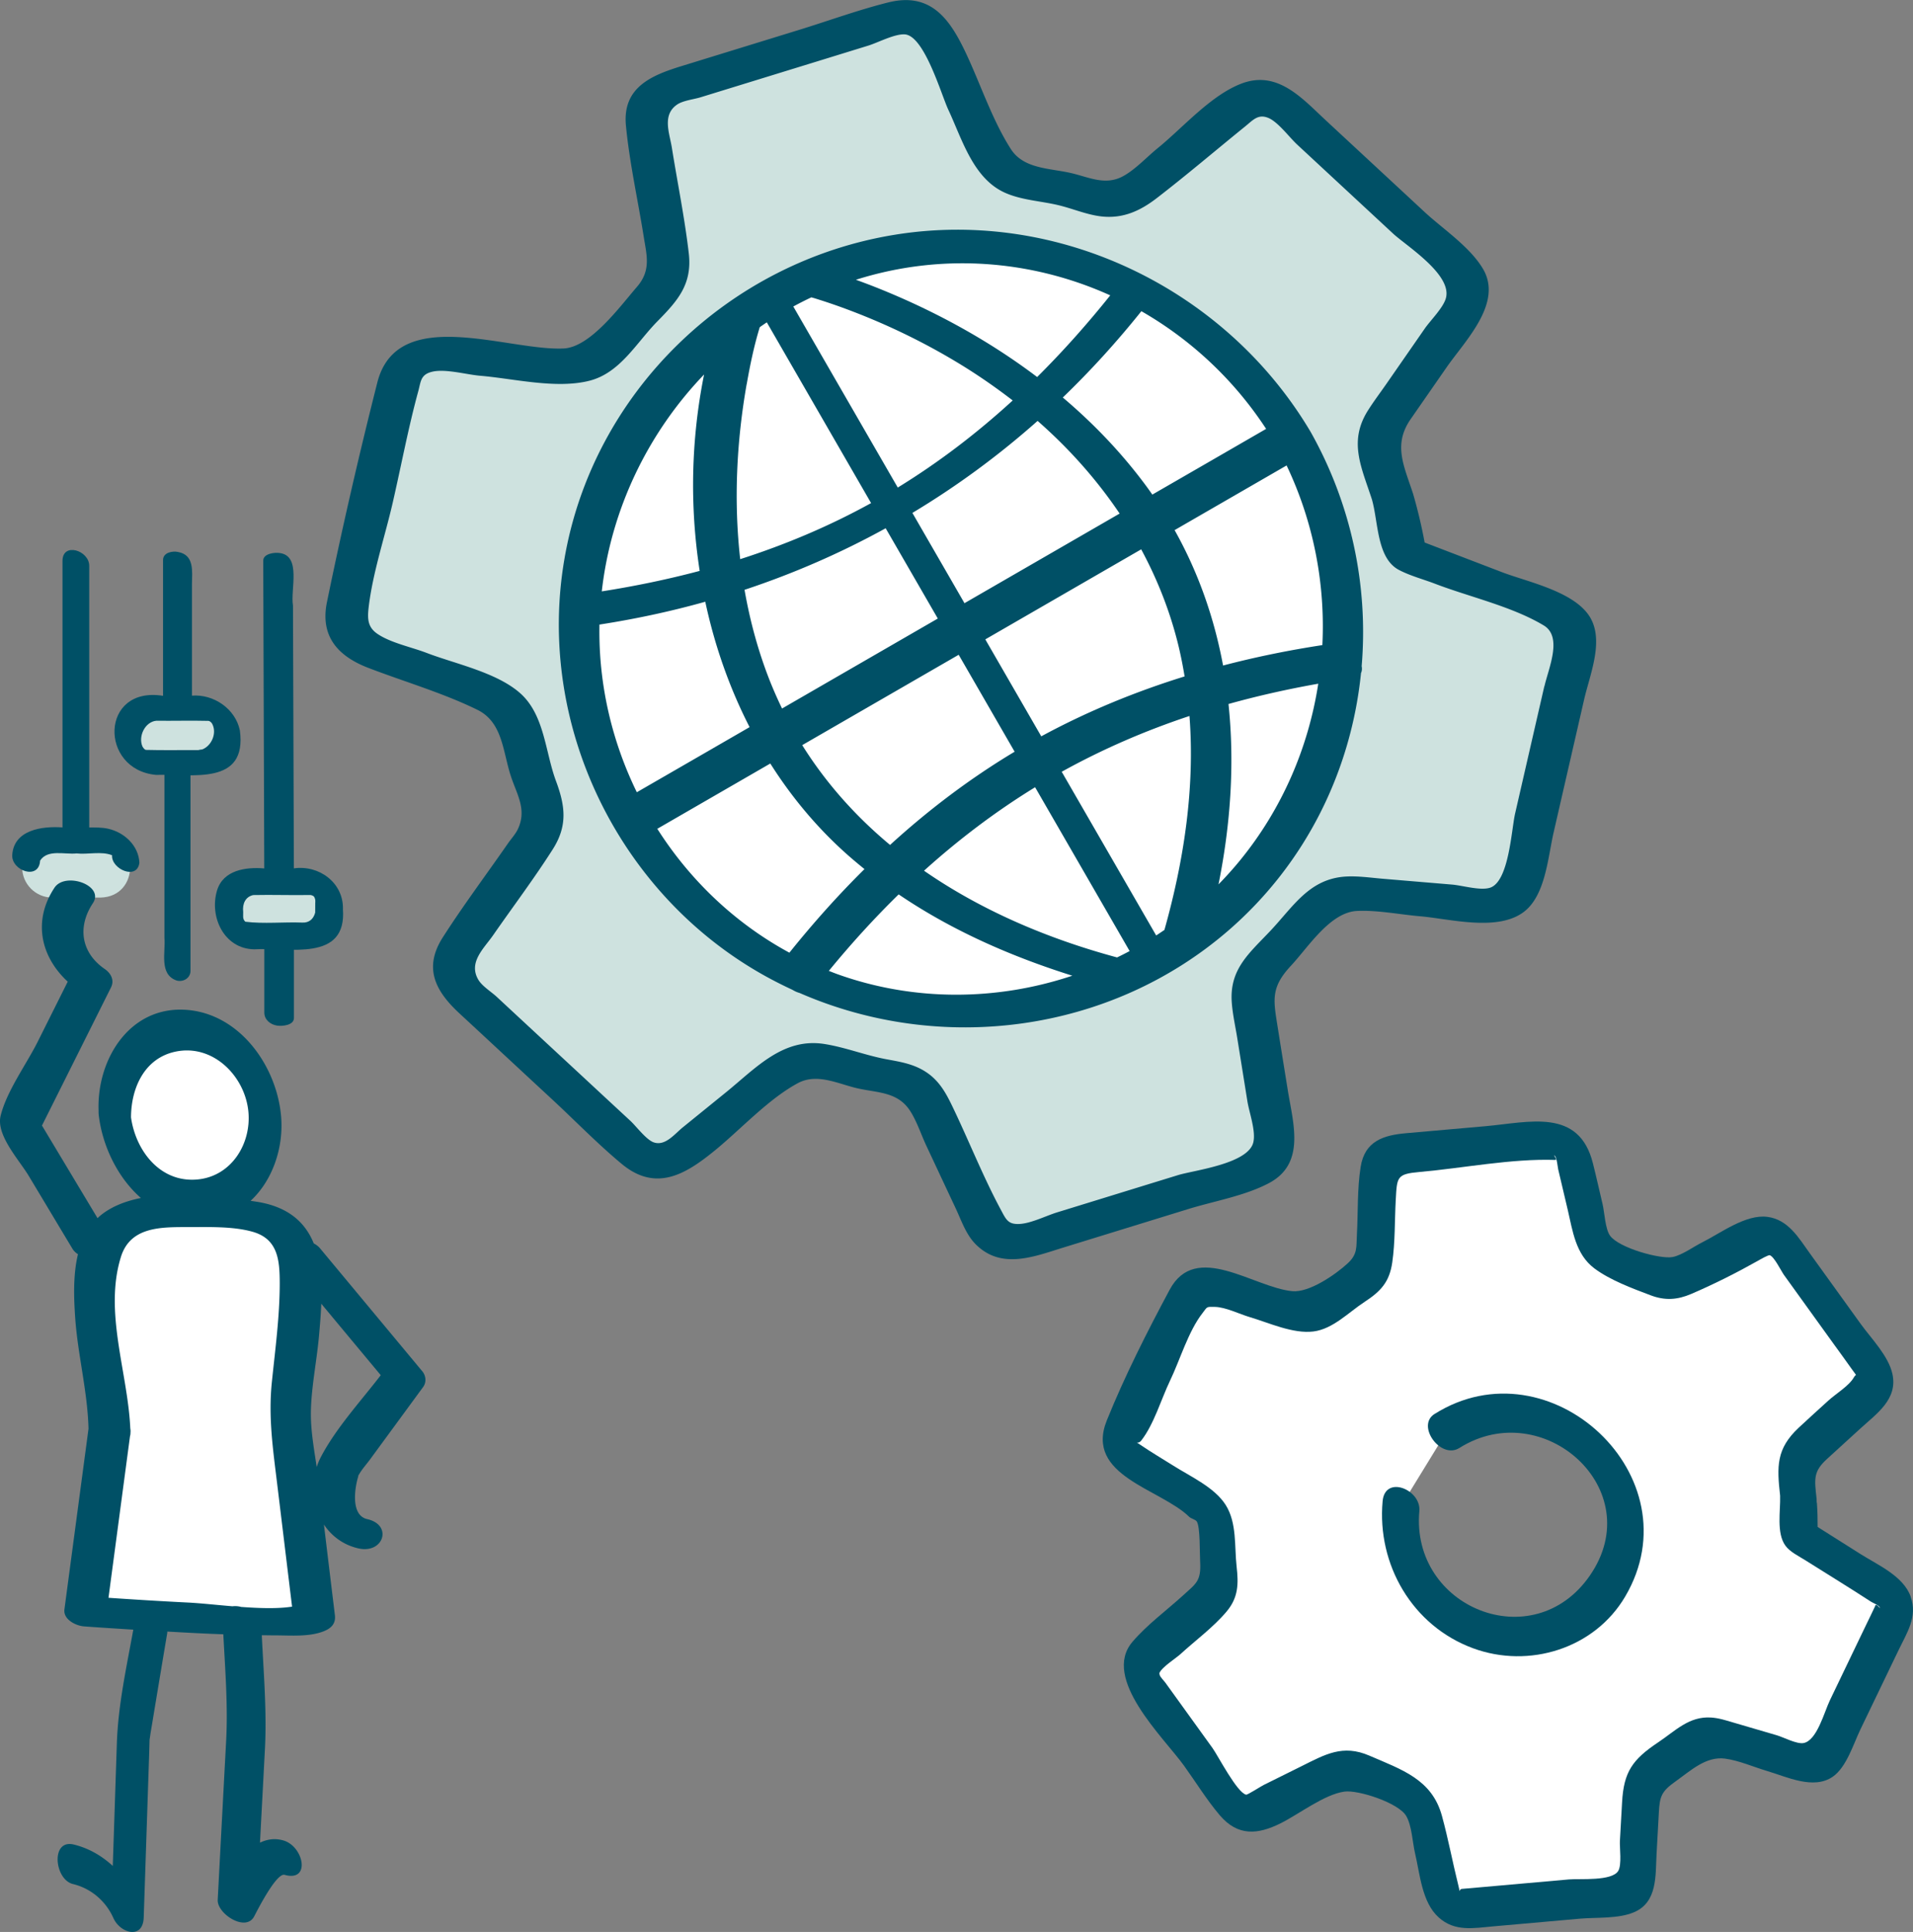
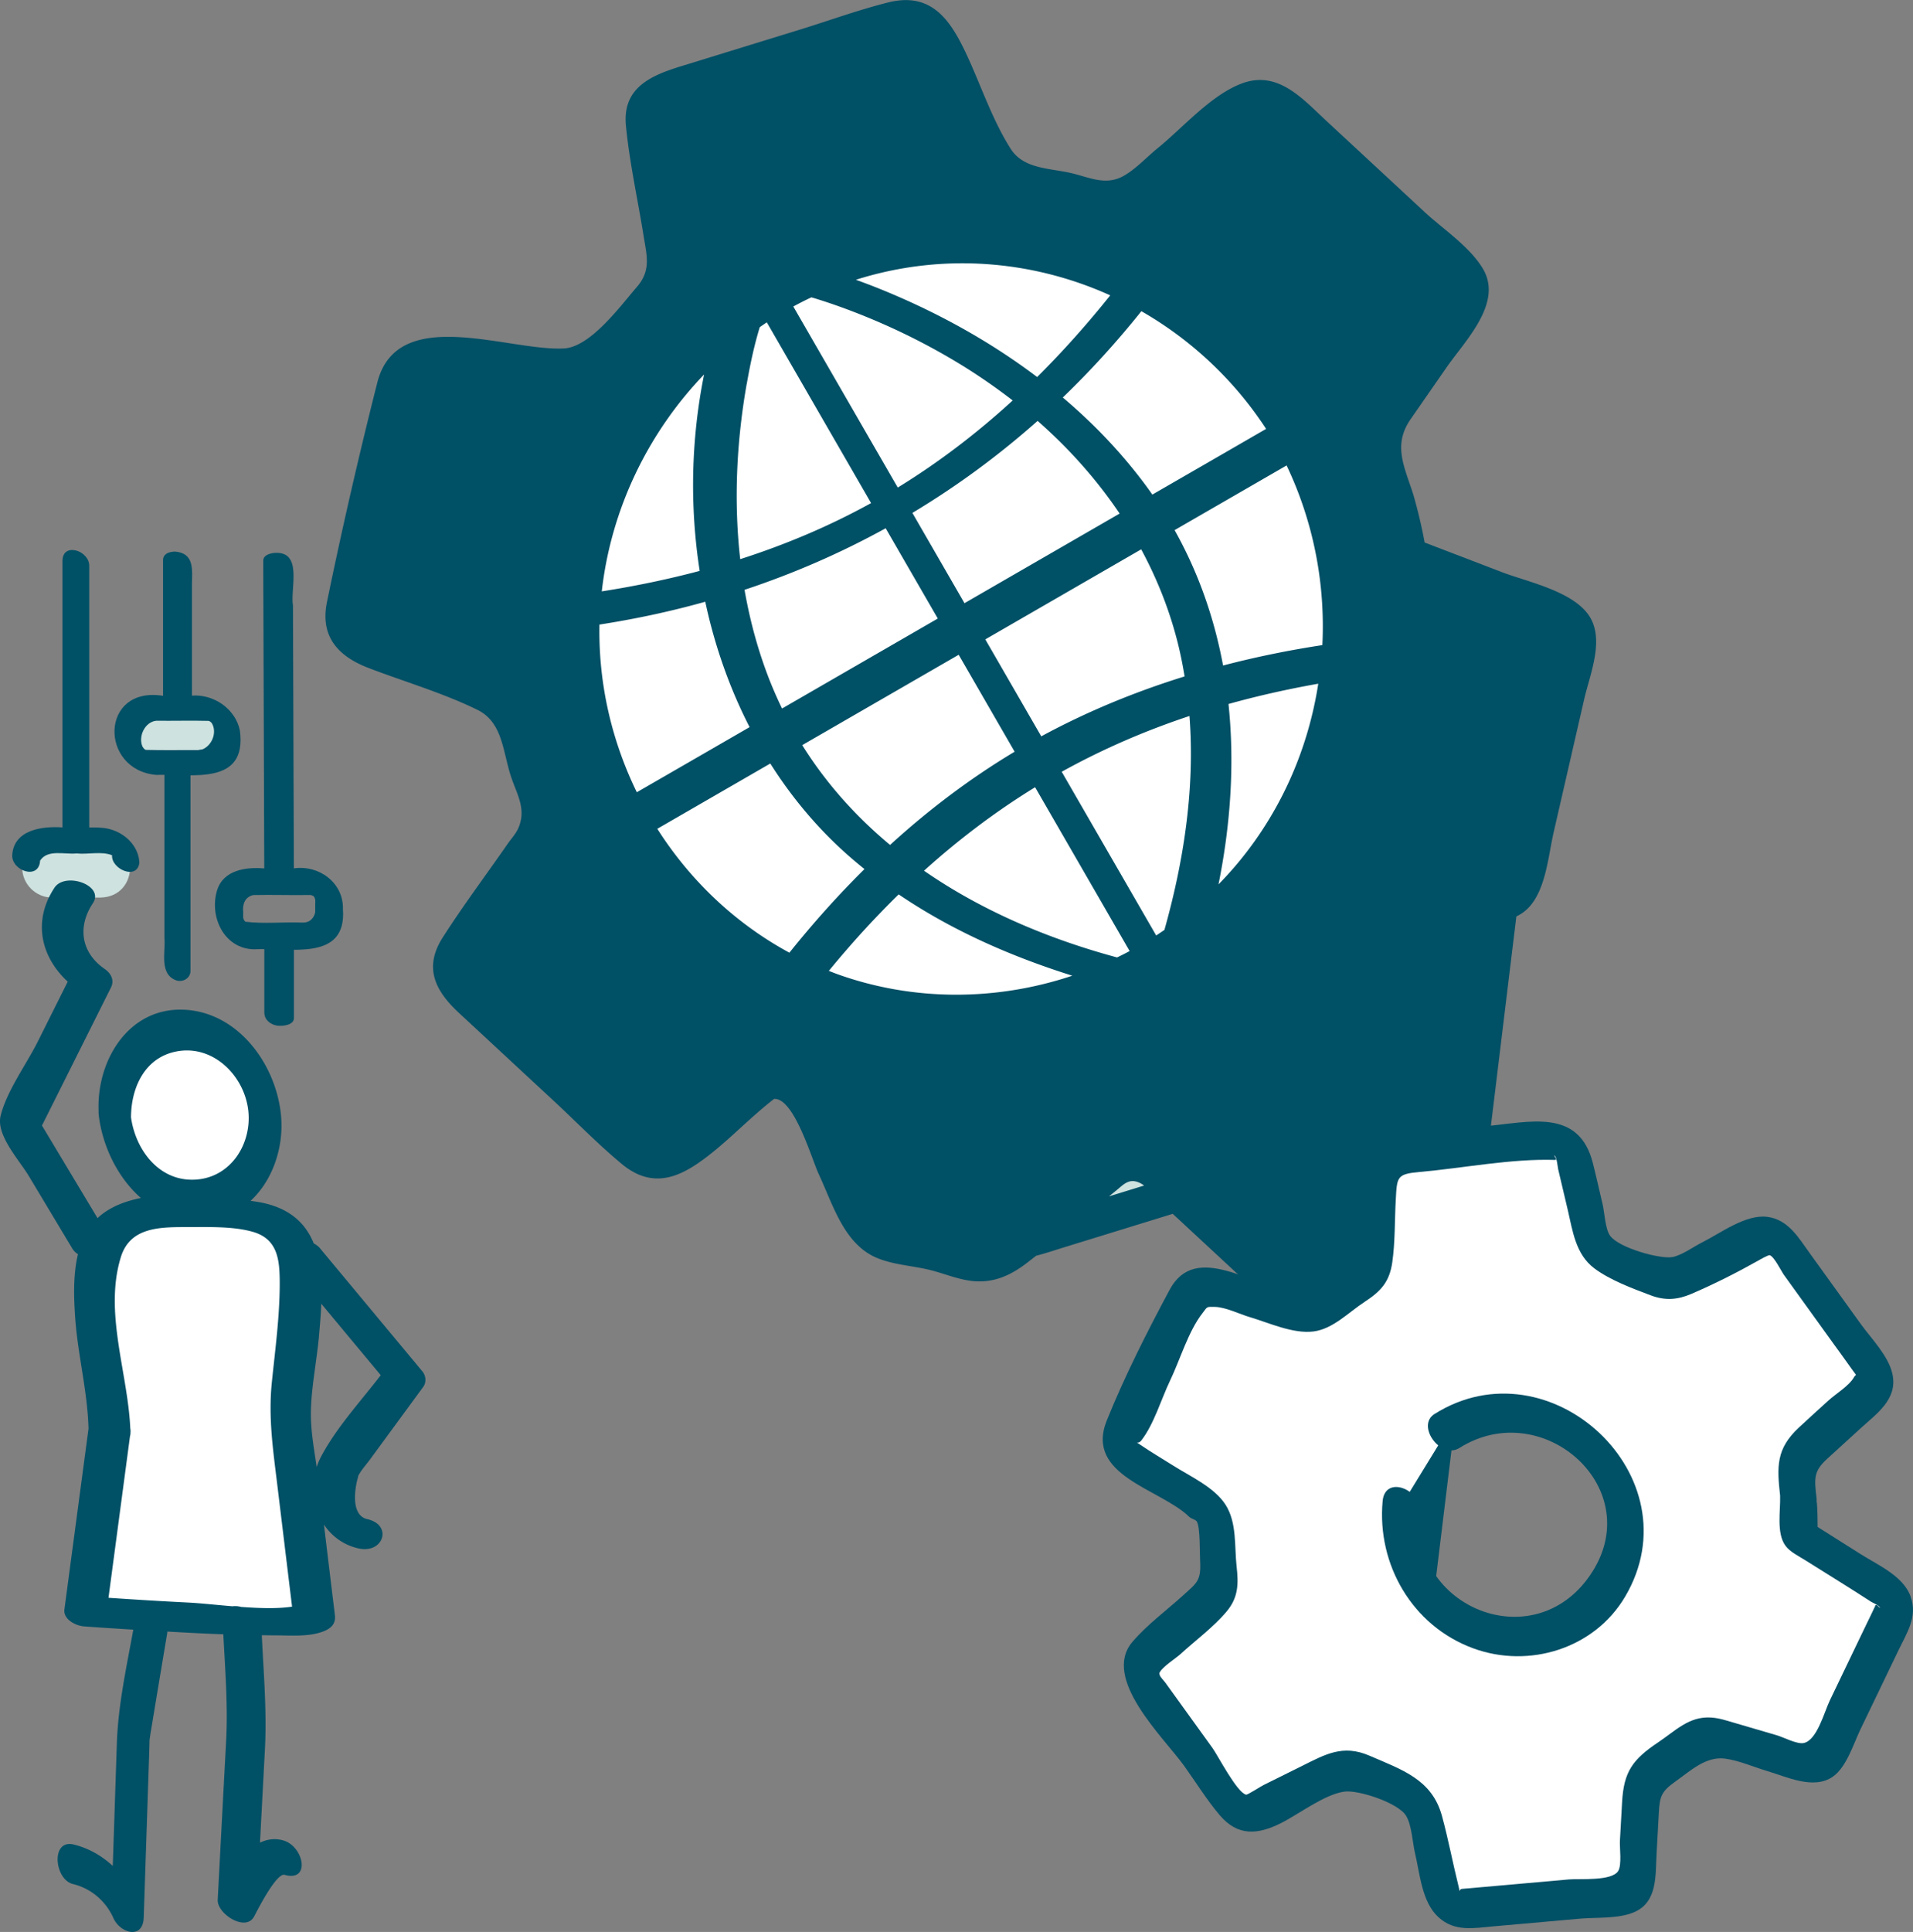
<svg xmlns="http://www.w3.org/2000/svg" id="Ebene_2" viewBox="0 0 317.73 320.77">
  <rect x="0" y="0" width="317.73" height="320.77" fill="#808080" stroke="none" />
  <defs>
    <style>.cls-1{fill:#005066}.cls-2{fill:#fff}.cls-3{fill:#cee2df}</style>
  </defs>
  <g id="Ebene_10">
    <path class="cls-3" d="M231.27 82.45c.94 3.12 1.67 6.29 2.18 9.51l25.11 9.63c2.28.95 3.55 3.4 2.99 5.81l-8.94 38.99a5.062 5.062 0 0 1-5.25 3.86l-22.58-1.9c-2.53-.2-4.99.88-6.55 2.87a78.309 78.309 0 0 1-7.91 8.58 7.444 7.444 0 0 0-2.27 6.64l3.58 22.34a5.179 5.179 0 0 1-3.52 5.57l-38.27 11.79c-2.34.68-4.83-.36-6-2.49l-9.59-20.46a7.523 7.523 0 0 0-5.71-4.22c-3.84-.58-7.63-1.48-11.33-2.66a7.5 7.5 0 0 0-7 1.32l-17.6 14.27a5.066 5.066 0 0 1-6.51-.24l-29.33-27.2a5.062 5.062 0 0 1-.8-6.49l12.96-18.68c1.44-2.1 1.72-4.78.75-7.12-.74-1.82-1.41-3.65-1.98-5.51a66.71 66.71 0 0 1-1.44-5.6 7.498 7.498 0 0 0-4.64-5.4l-21.22-8.15c-2.26-.96-3.5-3.4-2.94-5.79l8.94-38.99a5.062 5.062 0 0 1 5.25-3.86l22.58 1.9c2.53.2 4.99-.88 6.55-2.87 2.42-3.05 5.06-5.92 7.91-8.58a7.444 7.444 0 0 0 2.27-6.64l-3.58-22.34a5.179 5.179 0 0 1 3.52-5.57l38.27-11.79c2.34-.68 4.83.36 6 2.49l9.59 20.46a7.523 7.523 0 0 0 5.71 4.22c3.84.58 7.63 1.47 11.33 2.66a7.5 7.5 0 0 0 7-1.32l17.6-14.27a5.066 5.066 0 0 1 6.51.24l29.33 27.2a5.062 5.062 0 0 1 .8 6.49l-12.96 18.68a7.5 7.5 0 0 0-.77 7.13c.72 1.81 1.39 3.64 1.96 5.5z" />
-     <path class="cls-1" d="M264.26 102.78c-2.4-4.52-10.47-6.12-14.8-7.78l-12.84-4.92a84.08 84.08 0 0 0-1.92-8.09c-1.53-4.7-3.36-8.15-.39-12.42 1.99-2.87 3.98-5.73 5.97-8.6 3.04-4.38 9.41-10.66 6.01-16.36-2.18-3.66-6.61-6.57-9.67-9.4-5.49-5.1-10.99-10.19-16.48-15.29-3.91-3.63-8.01-8.36-14.03-6.01-5.09 1.98-9.66 7.31-13.84 10.7-1.8 1.46-3.67 3.51-5.71 4.63-2.88 1.58-5.51.27-8.39-.44-3.64-.9-8.08-.65-10.27-4.04-3.06-4.76-5.01-10.69-7.41-15.81-2.65-5.64-5.78-10.35-12.99-8.54-4.99 1.25-9.9 3.05-14.81 4.56l-19.48 6c-5 1.54-9.85 3.52-9.25 9.87.59 6.15 1.98 12.32 2.95 18.42.5 3.14 1.26 5.61-1.11 8.36-2.85 3.29-7.74 10.03-12.19 10.24-9.36.43-27.63-7.38-30.94 5.65a824.107 824.107 0 0 0-8.36 36.43c-1.17 5.65 1.74 8.98 6.86 10.95 5.96 2.29 12.38 4.15 18.11 6.96 4.32 2.12 4.21 7.12 5.68 11.35 1.01 2.9 2.52 5.33 1.06 8.45-.4.85-1.16 1.67-1.69 2.44-3.58 5.16-7.38 10.23-10.77 15.52-3.31 5.15-1.19 9 2.75 12.65 5.14 4.76 10.27 9.53 15.41 14.29 3.83 3.55 7.52 7.36 11.54 10.7 5.68 4.72 10.6 1.72 15.32-2.11 4.38-3.55 8.97-8.62 13.92-11.29 3.24-1.74 6.71.13 9.96.86 3.34.75 6.6.57 8.65 3.66 1.14 1.72 1.87 3.99 2.74 5.85 1.62 3.45 3.23 6.9 4.85 10.34.95 2.02 1.73 4.41 3.35 6.03 4.23 4.25 9.64 2.07 14.46.58l20.93-6.45c4.27-1.31 9.34-2.17 13.32-4.28 6.14-3.25 4.01-9.93 3.13-15.42-.6-3.72-1.2-7.45-1.79-11.17-.65-4.07-.89-6.07 2.32-9.51 2.9-3.11 6.5-8.88 10.98-9.09 3.38-.16 7.05.59 10.43.88 4.94.42 12.74 2.56 17.15-.64 3.71-2.69 4.1-9.1 5.05-13.22 1.69-7.38 3.39-14.76 5.08-22.14.91-3.96 3.23-9.43 1.15-13.34zm-7.76 11.15-4.86 21.16c-.61 2.67-1.02 11.33-4.18 12.31-1.64.51-4.58-.39-6.31-.53l-11.42-.96c-2.05-.17-4.15-.49-6.21-.37-6.07.37-8.69 4.95-12.54 9.03-3.51 3.72-6.83 6.36-6.39 11.94.15 1.97.6 3.94.91 5.88.56 3.48 1.12 6.97 1.68 10.46.29 1.84 1.44 4.94.98 6.83-.87 3.58-9.86 4.62-12.5 5.43-6.7 2.06-13.4 4.13-20.1 6.19-1.82.56-4.29 1.82-6.22 1.92-1.94.1-2.24-.74-3.15-2.43-2.96-5.52-5.29-11.44-8.01-17.09-1.06-2.21-2.17-4.22-4.28-5.64-2.09-1.41-4.33-1.75-6.75-2.2-3.45-.65-6.79-1.98-10.23-2.52-6.85-1.08-11.38 3.99-16.24 7.94l-7.3 5.92c-1.36 1.11-2.92 3.16-4.84 2.46-1.23-.45-2.9-2.69-3.83-3.55-2.57-2.38-5.14-4.76-7.7-7.14-4.84-4.49-9.69-8.98-14.53-13.48-.88-.81-2.41-1.76-3.03-2.81-1.72-2.9.94-5.22 2.46-7.41 3.29-4.74 6.8-9.39 9.9-14.26 2.49-3.92 2.08-7.18.52-11.37-1.78-4.79-1.89-10.95-5.92-14.53-3.91-3.48-10.83-4.89-15.57-6.71-2.51-.96-5.84-1.63-8.07-3.1-1.66-1.09-1.77-2.44-1.55-4.38.67-5.8 2.69-11.73 4-17.43 1.42-6.17 2.59-12.46 4.26-18.57.43-1.58.36-2.74 2.31-3.2 2.22-.52 5.68.48 7.97.67 5.56.47 12.6 2.23 18.13.83 5.14-1.3 7.81-6.34 11.32-9.89 3.36-3.41 5.78-6.14 5.19-11.26-.68-5.87-1.88-11.71-2.81-17.54-.39-2.42-1.67-5.45.89-7.18.98-.66 2.75-.85 3.86-1.19 6.18-1.9 12.37-3.81 18.55-5.71l9.34-2.88c1.56-.48 4.36-1.97 6.05-1.86 3.25.22 6.06 10.02 7.22 12.5 2.3 4.9 4.12 11.48 9.5 13.83 2.76 1.21 5.96 1.34 8.88 2.05 2.38.58 4.74 1.61 7.18 1.86 3.55.36 6.4-.99 9.1-3.08 4.97-3.83 9.76-7.92 14.64-11.87 1.32-1.07 2.16-2.13 3.88-1.41 1.6.67 3.52 3.27 4.77 4.42l15.92 14.77c2.18 2.02 9.85 6.8 8.78 10.72-.43 1.6-2.58 3.71-3.5 5.04l-6.4 9.22c-1.01 1.45-2.09 2.88-3.04 4.38-3.28 5.18-1.09 9.42.65 14.78 1.08 3.73.78 9.76 4.49 11.71 1.82.96 4.01 1.54 5.93 2.27 5.76 2.21 12.82 3.77 18.11 6.94 3.17 1.9.83 7.04.13 10.09z" />
+     <path class="cls-1" d="M264.26 102.78c-2.4-4.52-10.47-6.12-14.8-7.78l-12.84-4.92a84.08 84.08 0 0 0-1.92-8.09c-1.53-4.7-3.36-8.15-.39-12.42 1.99-2.87 3.98-5.73 5.97-8.6 3.04-4.38 9.41-10.66 6.01-16.36-2.18-3.66-6.61-6.57-9.67-9.4-5.49-5.1-10.99-10.19-16.48-15.29-3.91-3.63-8.01-8.36-14.03-6.01-5.09 1.98-9.66 7.31-13.84 10.7-1.8 1.46-3.67 3.51-5.71 4.63-2.88 1.58-5.51.27-8.39-.44-3.64-.9-8.08-.65-10.27-4.04-3.06-4.76-5.01-10.69-7.41-15.81-2.65-5.64-5.78-10.35-12.99-8.54-4.99 1.25-9.9 3.05-14.81 4.56l-19.48 6c-5 1.54-9.85 3.52-9.25 9.87.59 6.15 1.98 12.32 2.95 18.42.5 3.14 1.26 5.61-1.11 8.36-2.85 3.29-7.74 10.03-12.19 10.24-9.36.43-27.63-7.38-30.94 5.65a824.107 824.107 0 0 0-8.36 36.43c-1.17 5.65 1.74 8.98 6.86 10.95 5.96 2.29 12.38 4.15 18.11 6.96 4.32 2.12 4.21 7.12 5.68 11.35 1.01 2.9 2.52 5.33 1.06 8.45-.4.85-1.16 1.67-1.69 2.44-3.58 5.16-7.38 10.23-10.77 15.52-3.31 5.15-1.19 9 2.75 12.65 5.14 4.76 10.27 9.53 15.41 14.29 3.83 3.55 7.52 7.36 11.54 10.7 5.68 4.72 10.6 1.72 15.32-2.11 4.38-3.55 8.97-8.62 13.92-11.29 3.24-1.74 6.71.13 9.96.86 3.34.75 6.6.57 8.65 3.66 1.14 1.72 1.87 3.99 2.74 5.85 1.62 3.45 3.23 6.9 4.85 10.34.95 2.02 1.73 4.41 3.35 6.03 4.23 4.25 9.64 2.07 14.46.58l20.93-6.45c4.27-1.31 9.34-2.17 13.32-4.28 6.14-3.25 4.01-9.93 3.13-15.42-.6-3.72-1.2-7.45-1.79-11.17-.65-4.07-.89-6.07 2.32-9.51 2.9-3.11 6.5-8.88 10.98-9.09 3.38-.16 7.05.59 10.43.88 4.94.42 12.74 2.56 17.15-.64 3.71-2.69 4.1-9.1 5.05-13.22 1.69-7.38 3.39-14.76 5.08-22.14.91-3.96 3.23-9.43 1.15-13.34zm-7.76 11.15-4.86 21.16c-.61 2.67-1.02 11.33-4.18 12.31-1.64.51-4.58-.39-6.31-.53l-11.42-.96c-2.05-.17-4.15-.49-6.21-.37-6.07.37-8.69 4.95-12.54 9.03-3.51 3.72-6.83 6.36-6.39 11.94.15 1.97.6 3.94.91 5.88.56 3.48 1.12 6.97 1.68 10.46.29 1.84 1.44 4.94.98 6.83-.87 3.58-9.86 4.62-12.5 5.43-6.7 2.06-13.4 4.13-20.1 6.19-1.82.56-4.29 1.82-6.22 1.92-1.94.1-2.24-.74-3.15-2.43-2.96-5.52-5.29-11.44-8.01-17.09-1.06-2.21-2.17-4.22-4.28-5.64-2.09-1.41-4.33-1.75-6.75-2.2-3.45-.65-6.79-1.98-10.23-2.52-6.85-1.08-11.38 3.99-16.24 7.94l-7.3 5.92l9.34-2.88c1.56-.48 4.36-1.97 6.05-1.86 3.25.22 6.06 10.02 7.22 12.5 2.3 4.9 4.12 11.48 9.5 13.83 2.76 1.21 5.96 1.34 8.88 2.05 2.38.58 4.74 1.61 7.18 1.86 3.55.36 6.4-.99 9.1-3.08 4.97-3.83 9.76-7.92 14.64-11.87 1.32-1.07 2.16-2.13 3.88-1.41 1.6.67 3.52 3.27 4.77 4.42l15.92 14.77c2.18 2.02 9.85 6.8 8.78 10.72-.43 1.6-2.58 3.71-3.5 5.04l-6.4 9.22c-1.01 1.45-2.09 2.88-3.04 4.38-3.28 5.18-1.09 9.42.65 14.78 1.08 3.73.78 9.76 4.49 11.71 1.82.96 4.01 1.54 5.93 2.27 5.76 2.21 12.82 3.77 18.11 6.94 3.17 1.9.83 7.04.13 10.09z" />
    <circle class="cls-2" cx="159.86" cy="104.55" r="64.31" />
    <path class="cls-1" d="M226.16 110.6a67.711 67.711 0 0 0-8.46-38.86c-14.01-23.67-41.71-37.18-69.04-32.77-27.69 4.46-50.2 26.17-54.93 53.93-4.69 27.46 9 55.64 33.36 69.15 1.48.82 2.99 1.58 4.52 2.29.39.24.79.42 1.2.53 23.45 10.24 51.49 6.65 71.15-10.32 13.01-11.24 20.46-26.68 22.09-42.81.16-.33.19-.71.11-1.13zm-6.53-3.49c-5.56.85-11.07 1.97-16.49 3.39-1.45-7.8-4.06-15.37-8.05-22.48 2.23-1.29 4.47-2.58 6.7-3.87 3.97-2.29 7.94-4.58 11.9-6.87 4.48 9.4 6.45 19.68 5.94 29.83zM193.4 154.4c-.45.31-.91.62-1.37.92l-15.69-27.18c6.8-3.77 13.9-6.83 21.22-9.26.92 11.93-.91 23.96-4.16 35.52zm-7.86 4.57c-11.47-3.09-22.53-7.79-32.07-14.4 5.71-5.15 11.85-9.81 18.45-13.86 2.85 4.94 5.7 9.87 8.55 14.81 2.38 4.13 4.77 8.26 7.15 12.39-.69.37-1.38.72-2.09 1.06zm-57.75-46.11c-1.89-4.83-3.24-9.83-4.13-14.93 8.17-2.71 16-6.12 23.44-10.22l8.66 14.99c-8.62 4.98-17.25 9.96-25.87 14.94-.75-1.55-1.45-3.14-2.1-4.78zm-3.77-49.07c.56-3.18 1.22-6.38 2.17-9.47.39-.27.78-.54 1.17-.8l17.32 30.01c-6.94 3.83-14.23 6.9-21.74 9.31-1.09-9.66-.6-19.53 1.07-29.04zm10.73-14.42c.27.08.51.14.63.18 2.04.63 4.06 1.33 6.05 2.09 6.48 2.47 12.71 5.53 18.61 9.18 2.82 1.75 5.54 3.65 8.16 5.67-5.89 5.39-12.24 10.26-19.09 14.46-3.39-5.87-6.77-11.73-10.16-17.6l-7.19-12.46c.98-.53 1.98-1.04 3-1.52zm37.58 20.51c5.2 4.56 9.8 9.71 13.63 15.39l-25.77 14.88c-2.88-5-5.77-9.99-8.65-14.99 7.35-4.41 14.3-9.51 20.8-15.28zm-13.1 38.84c3.1 5.36 6.19 10.73 9.29 16.09-7.43 4.45-14.32 9.67-20.69 15.48-5.66-4.71-10.61-10.21-14.59-16.57l25.98-15zm13.72 13.55-9.3-16.11 25.89-14.95c2.72 5.04 4.85 10.43 6.23 16.17.39 1.64.71 3.28.98 4.93-8.22 2.55-16.21 5.83-23.81 9.95zm37.34-51.06c-6.3 3.64-12.6 7.28-18.9 10.91a61.5 61.5 0 0 0-1.56-2.15c-3.9-5.16-8.39-9.81-13.31-13.97 4.6-4.43 8.95-9.21 13.05-14.33a61.052 61.052 0 0 1 20.72 19.54zM184.4 49.04c-3.8 4.75-7.84 9.29-12.14 13.56-7.95-6.01-16.81-10.86-26.02-14.59-1.35-.55-2.71-1.06-4.08-1.56 14.33-4.53 29.27-3.27 42.24 2.59zm-67.46 13.14a93.242 93.242 0 0 0-.73 32.61c-5.35 1.42-10.78 2.54-16.26 3.4 1.53-13.61 7.66-26.31 17-36.02zM99.57 103.7c6-.93 11.87-2.19 17.57-3.79 1.55 7.26 4.01 14.29 7.36 20.82-2.3 1.33-4.59 2.65-6.89 3.98l-11.84 6.83c-4.15-8.48-6.37-17.95-6.21-27.65v-.2zm9.6 33.91 18.77-10.84c3.36 5.31 7.38 10.2 12.08 14.49 1.16 1.06 2.35 2.06 3.56 3.04-4.42 4.37-8.57 9.02-12.47 13.88-9.02-4.88-16.52-12.05-21.94-20.57zm29.98 24.16c-.5-.18-1-.38-1.49-.57 3.65-4.45 7.51-8.7 11.6-12.7 8.81 5.98 18.64 10.29 28.84 13.5-12.44 4.16-26.17 4.33-38.95-.23zM206 142.8a60.576 60.576 0 0 1-3.62 4.04c2.01-9.96 2.7-20.09 1.66-29.95 4.9-1.37 9.88-2.48 14.91-3.37-1.63 10.55-5.96 20.71-12.96 29.29z" />
    <path class="cls-2" d="M232.69 250.07c-.34 2.4-.21 4.92.45 7.43 2.65 10.05 12.88 16.21 22.85 13.76 9.96-2.45 15.89-12.59 13.24-22.63-.32-1.2-.75-2.36-1.29-3.47-3.94-8.08-12.96-12.39-21.56-10.28-2.24.55-4.27 1.49-6.05 2.73m58.41 11.27c.17 2.04.19 4.09.08 6.13l14.54 9.18c1.31.88 1.77 2.55 1.09 3.96l-10.97 22.81c-.69 1.4-2.31 2.11-3.84 1.69l-13.99-4.1a4.968 4.968 0 0 0-4.52.92c-1.94 1.56-4 2.98-6.16 4.25-1.38.81-2.26 2.23-2.34 3.79l-.79 14.2c-.14 1.55-1.39 2.8-2.98 2.97l-25.77 2.28c-1.57.11-3-.85-3.45-2.31l-3.26-13.82c-.37-1.54-1.5-2.79-3.03-3.34-2.35-.86-4.62-1.9-6.79-3.11a4.984 4.984 0 0 0-4.6-.1l-13.05 6.49c-1.43.68-3.15.26-4.08-.99l-14.8-20.53c-.92-1.27-.76-3 .38-4.09l10.73-9.8c1.19-1.1 1.74-2.71 1.44-4.28-.22-1.21-.39-2.42-.5-3.64s-.15-2.43-.14-3.63c0-1.59-.83-3.06-2.19-3.92l-12.28-7.77a3.123 3.123 0 0 1-1.07-3.94l10.97-22.81c.69-1.4 2.31-2.11 3.84-1.69l13.99 4.1c1.57.45 3.27.11 4.52-.92 1.94-1.56 4-2.98 6.16-4.25 1.38-.81 2.26-2.23 2.34-3.79l.79-14.2c.14-1.55 1.39-2.8 2.98-2.97l25.77-2.28c1.57-.11 3 .85 3.45 2.31l3.26 13.82c.37 1.54 1.5 2.79 3.03 3.34 2.35.86 4.62 1.9 6.79 3.11 1.41.78 3.14.82 4.6.1l13.05-6.49c1.43-.68 3.15-.26 4.08.99l14.8 20.53c.92 1.27.76 3-.38 4.09l-10.73 9.8c-1.2 1.1-1.75 2.71-1.46 4.28.21 1.2.38 2.42.49 3.64z" />
    <path class="cls-1" d="M238.26 234.77c-3.09 1.94 1.02 7.61 4.14 5.64 13.9-8.76 31.53 6.91 21.66 21.19-9.4 13.6-29.77 5.32-28.32-10.7.33-3.58-5.7-6.05-6.1-1.66-.96 10.54 4.94 20.72 15.02 24.43 9.28 3.42 20.17.08 25.27-8.59 11.71-19.89-12.53-42.37-31.68-30.3z" />
    <path class="cls-1" d="M317.35 265.11c-1.21-3.43-5.45-5.26-8.32-7.07-2.38-1.5-4.76-3.01-7.14-4.51 0-1.28-.02-2.55-.11-3.84 0-.11-.04-.21-.05-.32 0-.17 0-.32-.01-.51-.39-3.4-.53-4.56 1.75-6.64l5.48-5c2.72-2.49 6.32-4.9 5.35-9.15-.67-2.97-3.52-5.85-5.24-8.23-2.82-3.92-5.65-7.83-8.47-11.75-1.85-2.57-3.59-5.61-7.06-6.05-3.6-.46-7.77 2.72-10.82 4.24-1.43.71-3.33 2.12-4.9 2.43-2.02.4-8.95-1.5-10.41-3.56-.79-1.12-.91-3.86-1.22-5.19-.54-2.27-1.04-4.54-1.61-6.8-2.31-9.25-10.57-6.82-17.86-6.17-4.38.39-8.77.77-13.16 1.16-3.76.33-6.88 1.29-7.56 5.6-.58 3.63-.42 7.54-.62 11.21-.12 2.1.15 3.25-1.53 4.8-2.11 1.94-6.44 4.89-9.21 4.62-6.45-.63-16.01-8.35-20.36-.24-3.73 6.96-7.49 14.38-10.44 21.7-3.71 9.22 8.9 11.32 13.7 16.02.3.29 1.07.44 1.27.8.56 1.01.45 5.23.53 6.58.19 3.27-.64 3.65-2.81 5.63-2.75 2.51-6.01 4.89-8.43 7.73-5.2 6.09 5.18 15.87 8.56 20.56 1.95 2.71 3.76 5.66 5.92 8.21 3.03 3.58 6.38 3.23 10.13 1.36 3.02-1.5 7.26-4.8 10.59-5.26 2.29-.32 9 1.86 10.27 4.05.94 1.6 1.04 4.4 1.47 6.21.81 3.43 1.13 8.12 3.91 10.62 2.68 2.42 5.78 1.79 9.02 1.5 4.81-.43 9.62-.85 14.42-1.28 2.73-.24 6.39.04 8.99-1.06 3.97-1.67 3.57-6.15 3.77-9.7.13-2.29.25-4.59.38-6.88.15-2.67.41-3.48 2.79-5.17 2.51-1.78 5.02-4.17 8.18-3.77 2.3.3 4.76 1.39 6.98 2.05 3.3.97 7.72 3.17 10.93.96 2.28-1.57 3.43-5.43 4.58-7.82 2.11-4.38 4.22-8.77 6.33-13.15 1.38-2.88 3.22-5.57 2.04-8.89zm-5.89 1.52c-.48 1.05-1 2.08-1.5 3.12-2.01 4.19-4.03 8.38-6.04 12.57-.94 1.96-2.15 6.7-4.38 7.09-1.14.2-3.34-.98-4.45-1.3-2.38-.7-4.76-1.39-7.14-2.09-1.26-.37-2.45-.77-3.77-.85-3.66-.23-5.9 2.2-8.76 4.11-4.3 2.87-5.73 4.92-6.01 9.96l-.36 6.42c-.06 1.15.34 3.97-.28 4.98-1.06 1.74-6.37 1.25-8.18 1.41-4.66.41-9.32.82-13.98 1.24-1.26.11-2.52.23-3.78.33-.3.02-.39.24-.41.4-.02-.16-.07-.45-.19-.92-.96-3.85-1.69-7.78-2.74-11.61-1.67-6.07-6.64-7.65-12.07-10-4.41-1.9-7.33-.19-11.23 1.75-2.11 1.05-4.22 2.1-6.33 3.14-.39.19-2.66 1.65-2.89 1.6-1.52-.33-4.7-6.52-5.59-7.75-2.61-3.61-5.21-7.23-7.82-10.84-.22-.31-.91-.98-.96-1.33l-.04-.26c.37-.97 2.77-2.49 3.47-3.13 2.51-2.3 5.48-4.47 7.68-7.08 1.96-2.32 2.01-4.58 1.68-7.47-.38-3.37.07-7.26-1.82-10.25-1.86-2.93-5.84-4.71-8.68-6.51-1.82-1.15-3.71-2.25-5.49-3.47-.3-.21-.48-.31-.6-.36.18.03.48 0 .76-.36 2.1-2.69 3.31-6.89 4.78-9.95 1.66-3.45 3.03-8.2 5.4-11.22.82-1.05.56-1.04 2.03-1.01 1.78.03 4.11 1.2 5.81 1.7 3.19.94 7.17 2.81 10.58 2.38 3.24-.41 5.83-3.18 8.48-4.91 2.68-1.75 4.13-3.29 4.6-6.55.49-3.38.39-6.96.58-10.37.21-3.83.15-4.31 3.95-4.65 7.35-.65 15.2-2.24 22.57-2 .43.01-.61-1.17-.06-.64.29.28.44 1.85.52 2.2l1.58 6.7c.83 3.54 1.3 7.39 4.42 9.74 2.59 1.95 6.35 3.34 9.34 4.47 2.4.91 4.45.77 6.78-.23 3.69-1.58 7.47-3.48 10.97-5.45.49-.28 1.82-1.04 2.05-.97.73.23 1.89 2.61 2.34 3.25l8.25 11.45c1.01 1.4 2.03 2.78 3.02 4.19 1 1.43.74.71.38 1.36-.78 1.42-3.05 2.78-4.24 3.87-1.64 1.5-3.3 2.98-4.92 4.5-3.78 3.52-3.65 6.47-3.11 11.31.08 2.53-.64 6.18.87 8.28.76 1.06 2.23 1.75 3.32 2.44 3.63 2.29 7.3 4.53 10.89 6.87.33.21 1.28.58 1.44.91.28.6-.49-.77-.75-.22z" />
    <g>
      <path class="cls-3" d="M16.68 149.03h-8c-2.75 0-5-2.25-5-5s2.25-5 5-5h8c6.57.13 6.57 9.87 0 10z" />
      <path class="cls-1" d="M43.9 154.94v13.18c0 1.19.99 2 2.14 2.17.79.12 2.78-.03 2.78-1.26v-11.52c.17-1.67-.09-3.62-2.14-3.83-.79-.12-2.78.03-2.78 1.26zM27.31 126.94v28.77c.22 2.38-.93 6.03 1.99 7.08 1.08.33 2.34-.36 2.34-1.59v-32.93c.28-2.55-3.81-4.57-4.33-1.33z" />
-       <path class="cls-3" d="M41.76 155.4h9.2a3.7 3.7 0 0 0 3.69-3.69c.3-2.6-.72-5.25-3.69-5.31h-9.2a3.7 3.7 0 0 0-3.69 3.69c-.3 2.6.72 5.25 3.69 5.31z" />
      <path class="cls-1" d="M56.96 150.87c.06-4.33-3.99-7.29-8.15-6.69l-.15-43.64c-.45-2.62 1.42-8.21-2.16-8.71-.79-.15-2.78.05-2.78 1.26l.06 17.93c.04 11.06.07 22.11.11 33.17-3.05-.26-6.81.26-7.84 3.65-1.32 4.38 1.16 9.7 6.16 9.78 5.74-.34 15.46 2.19 14.74-6.75zm-4.6-1.04c0 .53 0 1.21-.01 1.69-.28 1.07-1.01 1.71-2.12 1.66-3.14-.12-6.39.24-9.48-.14-.52-.46-.33-1.05-.36-1.62-.16-1.38.39-2.54 1.68-2.81 3.16-.07 6.35.05 9.52-.01.05.01.34.09.44.16.04.04.07.06.08.07.03.04.07.08.1.13.17.37.16.44.16.87z" />
      <path class="cls-3" d="M25.29 126.6h8.38c2.26 0 4.1-2.02 4.1-4.5s-1.85-4.5-4.1-4.5h-8.38c-5.38.11-5.38 8.89 0 9z" />
      <path class="cls-1" d="M39.84 121.28c-.74-3.6-4.36-6.06-7.96-5.78V96.92c.03-2.09.41-4.76-2.29-5.27-.93-.21-2.51.08-2.51 1.33v22.55c-10.48-1.68-10.62 12.27-1.16 13.13 6.02-.18 15.15 1.85 13.92-7.39zm-6.33 3.18c.2-.07-.77.09-.47.08-2.9-.02-5.94.05-8.78-.03-.29-.04-.45-.34-.6-.56-.74-1.73.45-4.11 2.3-4.28 2.88.03 5.77-.05 8.65.02.02.01.1.03.19.05 0 .02.13.1.17.11.08.06.21.24.23.25.91 1.57-.05 3.8-1.69 4.36z" />
      <g>
        <path class="cls-1" d="M18.63 142.03c-.26-.11-.11-.03 0 0z" />
        <path class="cls-1" d="M17.97 137.6c-1.05-.23-2.09-.21-3.15-.21V93.95c0-2.57-4.44-3.97-4.44-.82v44.25c-3.37-.24-8.11.39-8.35 4.62-.11 2.57 4.45 4.2 4.63.89 1.25-1.93 4.09-.98 6.06-1.19 1.9.21 4.12-.41 5.89.3v.03c-.12 2.3 4.17 4.16 4.54 1.22-.12-2.84-2.5-5.06-5.2-5.65zm.69 4.44h.01c-.01-.02-.02-.02-.03-.04.07.05.07.05.03.04zm-.01-.01v.01h-.01zm-.02 0h-.01z" />
      </g>
    </g>
    <g>
      <ellipse class="cls-2" cx="31.53" cy="185.16" rx="12.34" ry="14.3" transform="rotate(-17.21 31.534 185.152)" />
      <path class="cls-2" d="M18.18 237.53c0-6.5-6-28 1.12-33.96 4.93-4.13 22.98-1.57 22.98-1.57s2.86 0 6.11 3.51c3.6 3.88-.21 24.17-.21 30.03l4 33c-3.11 1.54-38-1-38-1l4-30z" />
      <path class="cls-1" d="M59.5 245.02c.03-.05.07-.12.13-.21.49-.87 1.24-1.69 1.83-2.49l8.82-12.03c.58-.8.47-1.88-.15-2.62l-16.99-20.42c-.28-.33-.63-.59-1.03-.8-1.42-3.51-4.26-6.14-9.62-6.94-.28-.04-.58-.09-.87-.13 3.63-3.35 5.47-8.74 5.08-13.85-.63-8.29-6.68-17.06-15.52-17.84-9.54-.84-15.1 8.1-14.81 16.67v.08c0 .25 0 .51.04.8.62 5.05 3.11 10.27 6.99 13.67-2.7.54-5.14 1.51-6.99 3.14l-.21.21c-3.08-5.13-6.15-10.25-9.23-15.38l11.46-22.92c.61-1.21 0-2.36-1.05-3.08-3.91-2.7-4.56-6.99-1.95-10.92 1.97-2.98-4.61-5.25-6.38-2.57-3.65 5.51-2.28 11.47 2.2 15.6l-4.98 9.96c-1.89 3.78-5.17 8.22-6.17 12.33-.77 3.19 3.07 7.3 4.66 9.94 2.43 4.04 4.85 8.09 7.28 12.13.22.36.54.66.91.9-.84 3.46-.68 7.35-.46 10.57.43 6.15 2.06 12.25 2.21 18.4-1.33 10-2.67 20-4 30-.22 1.68 1.91 2.72 3.26 2.82 2.73.2 5.45.37 8.18.54-1.13 6.23-2.52 12.53-2.73 18.83-.23 6.8-.45 13.6-.68 20.4-1.83-1.68-4-2.95-6.48-3.55-3.87-.94-3.22 5.81-.13 6.56 3.01.73 5.44 2.81 6.72 5.66 1.12 2.51 4.91 3.61 5.03-.11.3-8.89.59-17.79.89-26.68.02-.54.07-2.29.08-2.82.05-.29.15-1.03.18-1.21.19-1.1.37-2.2.55-3.3.73-4.39 1.46-8.79 2.2-13.18.02-.09.01-.19.02-.28 1.68.09 3.36.19 5.04.27 1.42.07 2.84.13 4.26.18.31 5.89.78 11.81.47 17.69-.47 8.8-.94 17.6-1.4 26.4-.12 2.32 4.68 5.42 6.06 2.74.58-1.12 3.71-7.26 5.05-6.89 4.4 1.23 3.19-4.76-.24-5.72-1.41-.39-2.69-.18-3.85.38.27-5.17.55-10.35.82-15.52.33-6.29-.22-12.62-.52-18.92.75 0 1.51.02 2.26.02 2.54 0 5.6.28 8.02-.68 1.27-.5 2.03-1.28 1.86-2.68-.61-5.01-1.22-10.03-1.82-15.04 1.28 1.92 3.22 3.39 5.73 3.96 4.18.94 5.74-3.9 1.46-4.86-2.66-.6-2.15-4.78-1.55-6.89.04-.15.07-.26.08-.33zm-37.74-59.5c.01-4.81 2.19-9.82 7.39-10.91 6.26-1.32 11.58 4.11 12.11 10.03.47 5.24-2.77 10.54-8.25 11.17-6.28.72-10.45-4.64-11.25-10.28zm18.3 81.29c-.5-.14-1-.17-1.44-.11-2.74-.23-5.38-.52-7.4-.62-4.4-.22-8.81-.49-13.2-.79l3.57-26.81a2 2 0 0 0 .08-.61c.03-.25.01-.48-.03-.71-.42-9.29-4.4-19.3-1.56-28.46 1.57-5.06 6.67-4.96 11.23-4.96 3.32 0 7.35-.14 10.58.76 4.29 1.18 4.56 4.73 4.57 8.55 0 5.47-.74 10.93-1.3 16.36-.62 5.92.19 11.27.9 17.17.82 6.73 1.63 13.46 2.45 20.18-2.36.37-5.4.27-8.44.05zM53.25 242c-.27.51-.47 1.04-.65 1.58-.4-2.7-.89-5.46-.96-8.14-.11-4.23.93-9.12 1.33-13.5.16-1.79.32-3.64.39-5.48 3.29 3.96 6.58 7.91 9.88 11.87-3.38 4.39-7.49 8.85-9.99 13.67z" />
    </g>
  </g>
</svg>